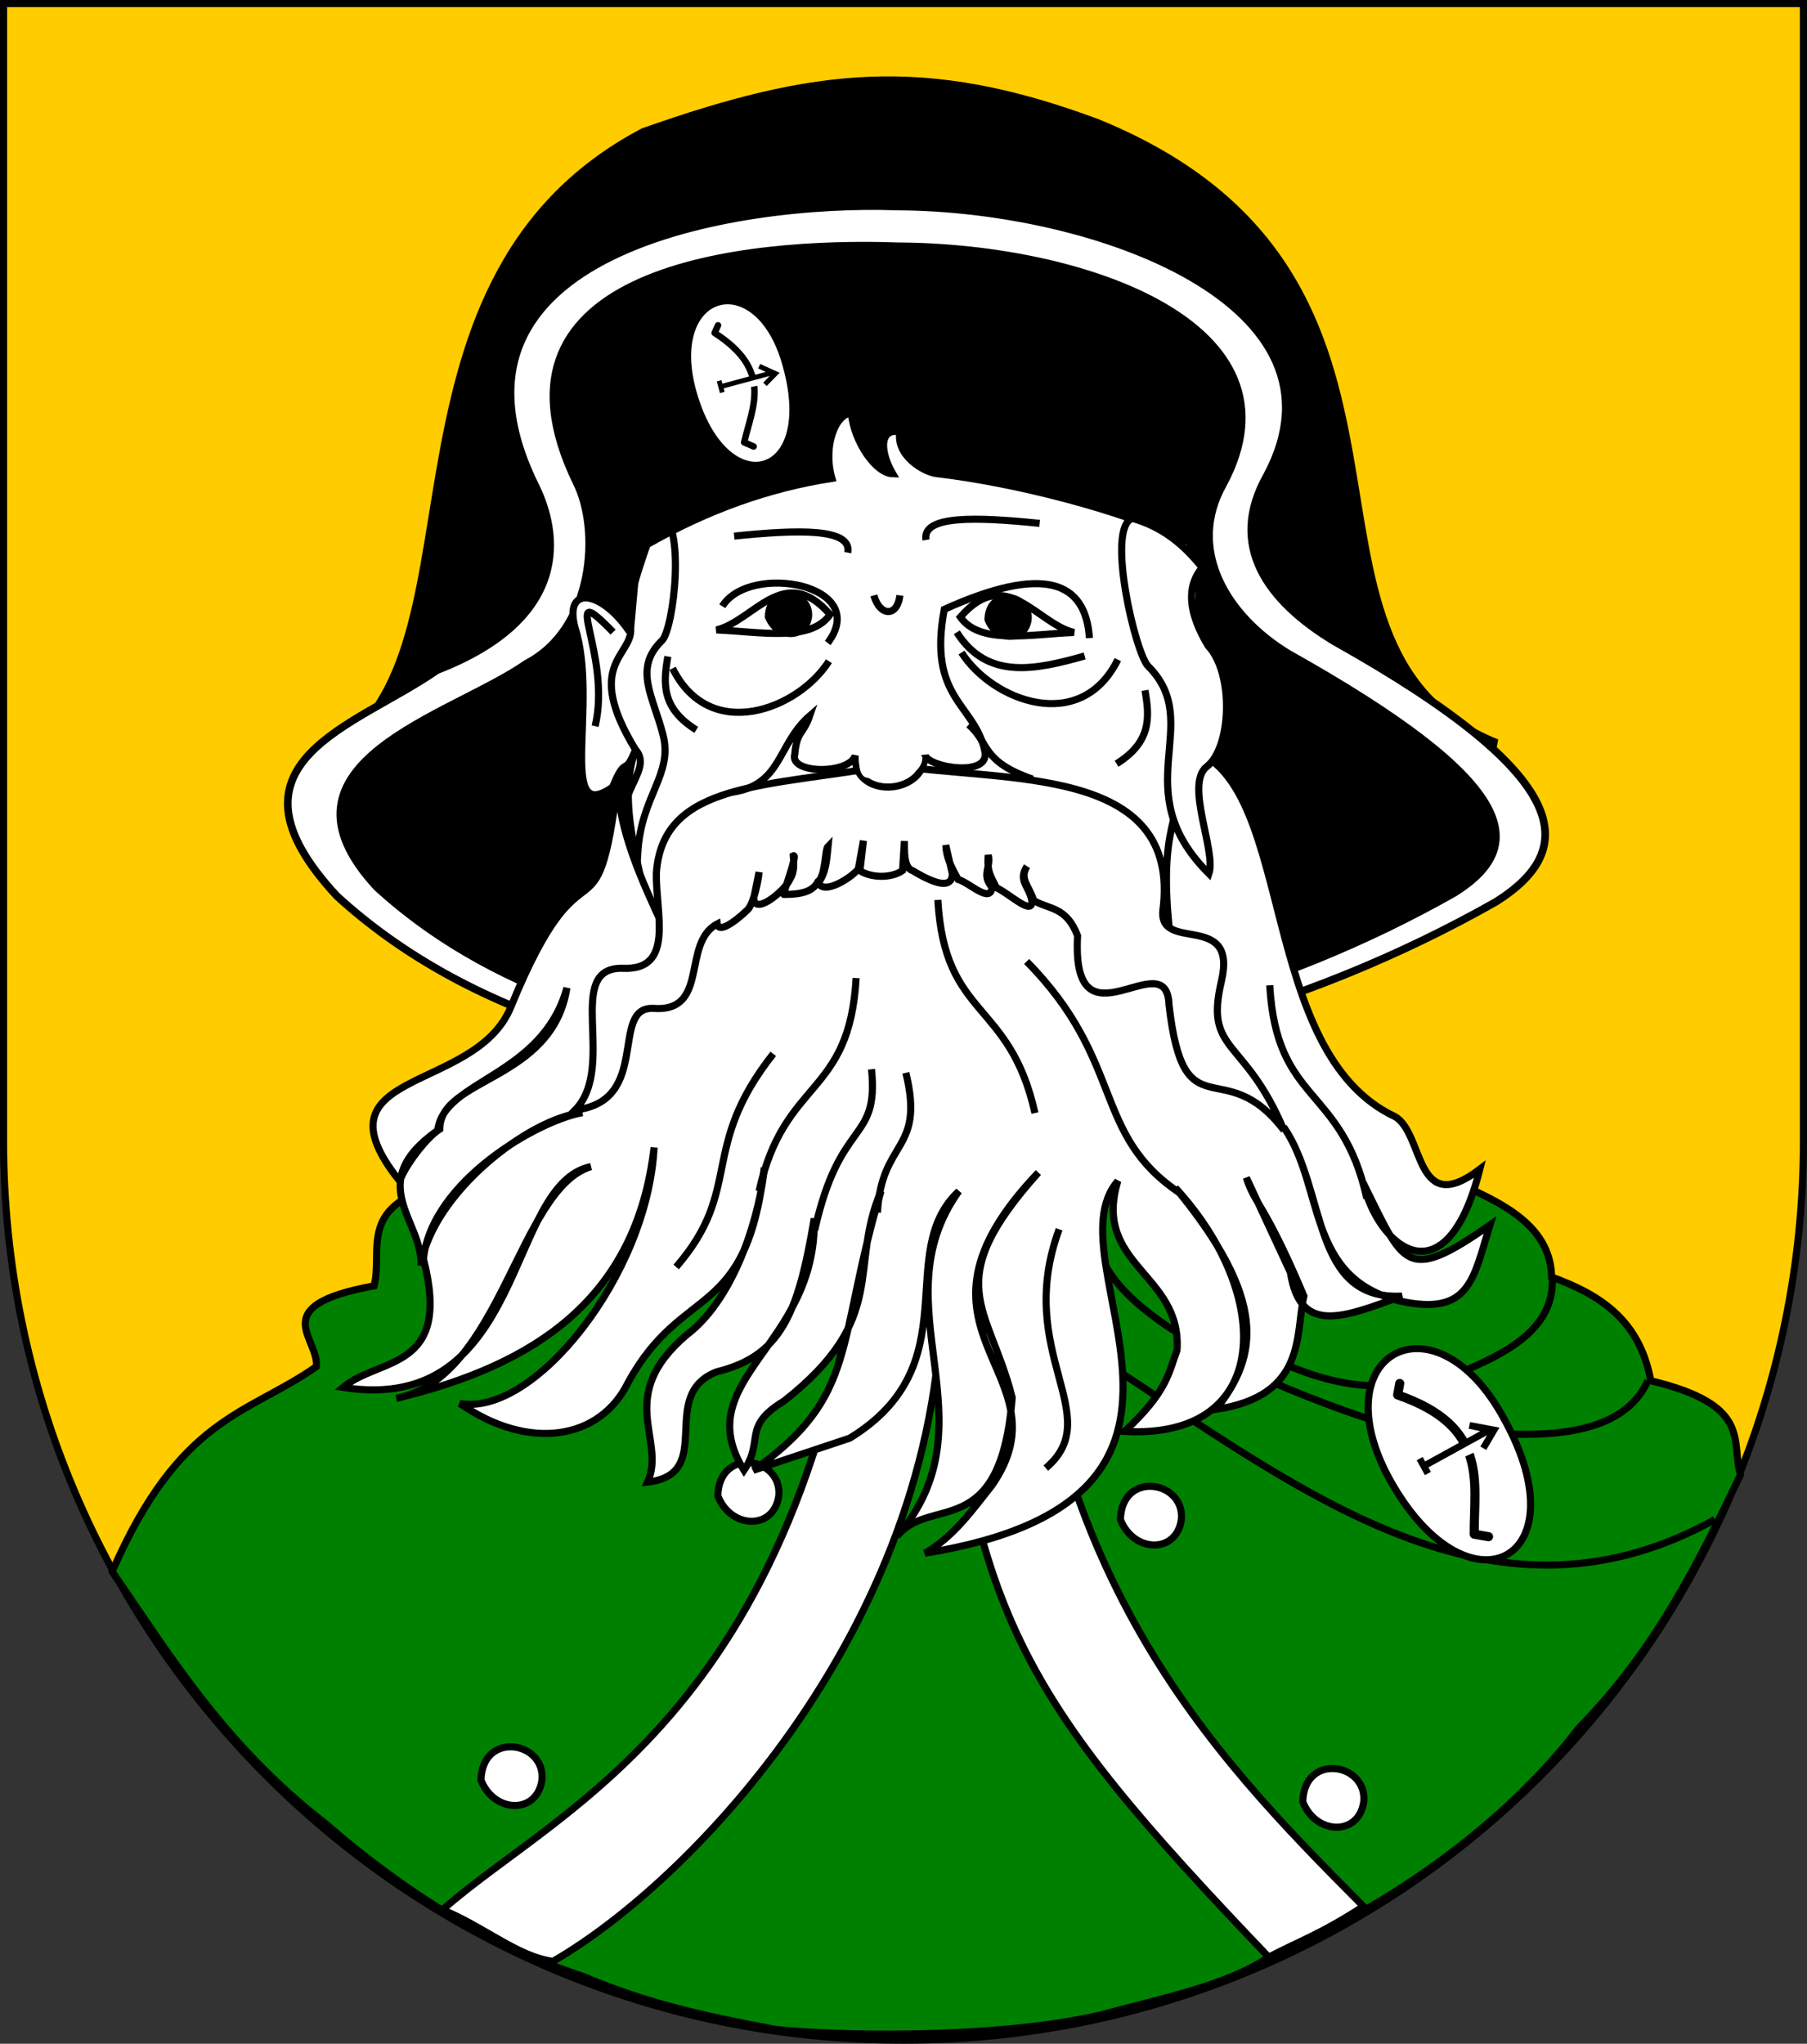
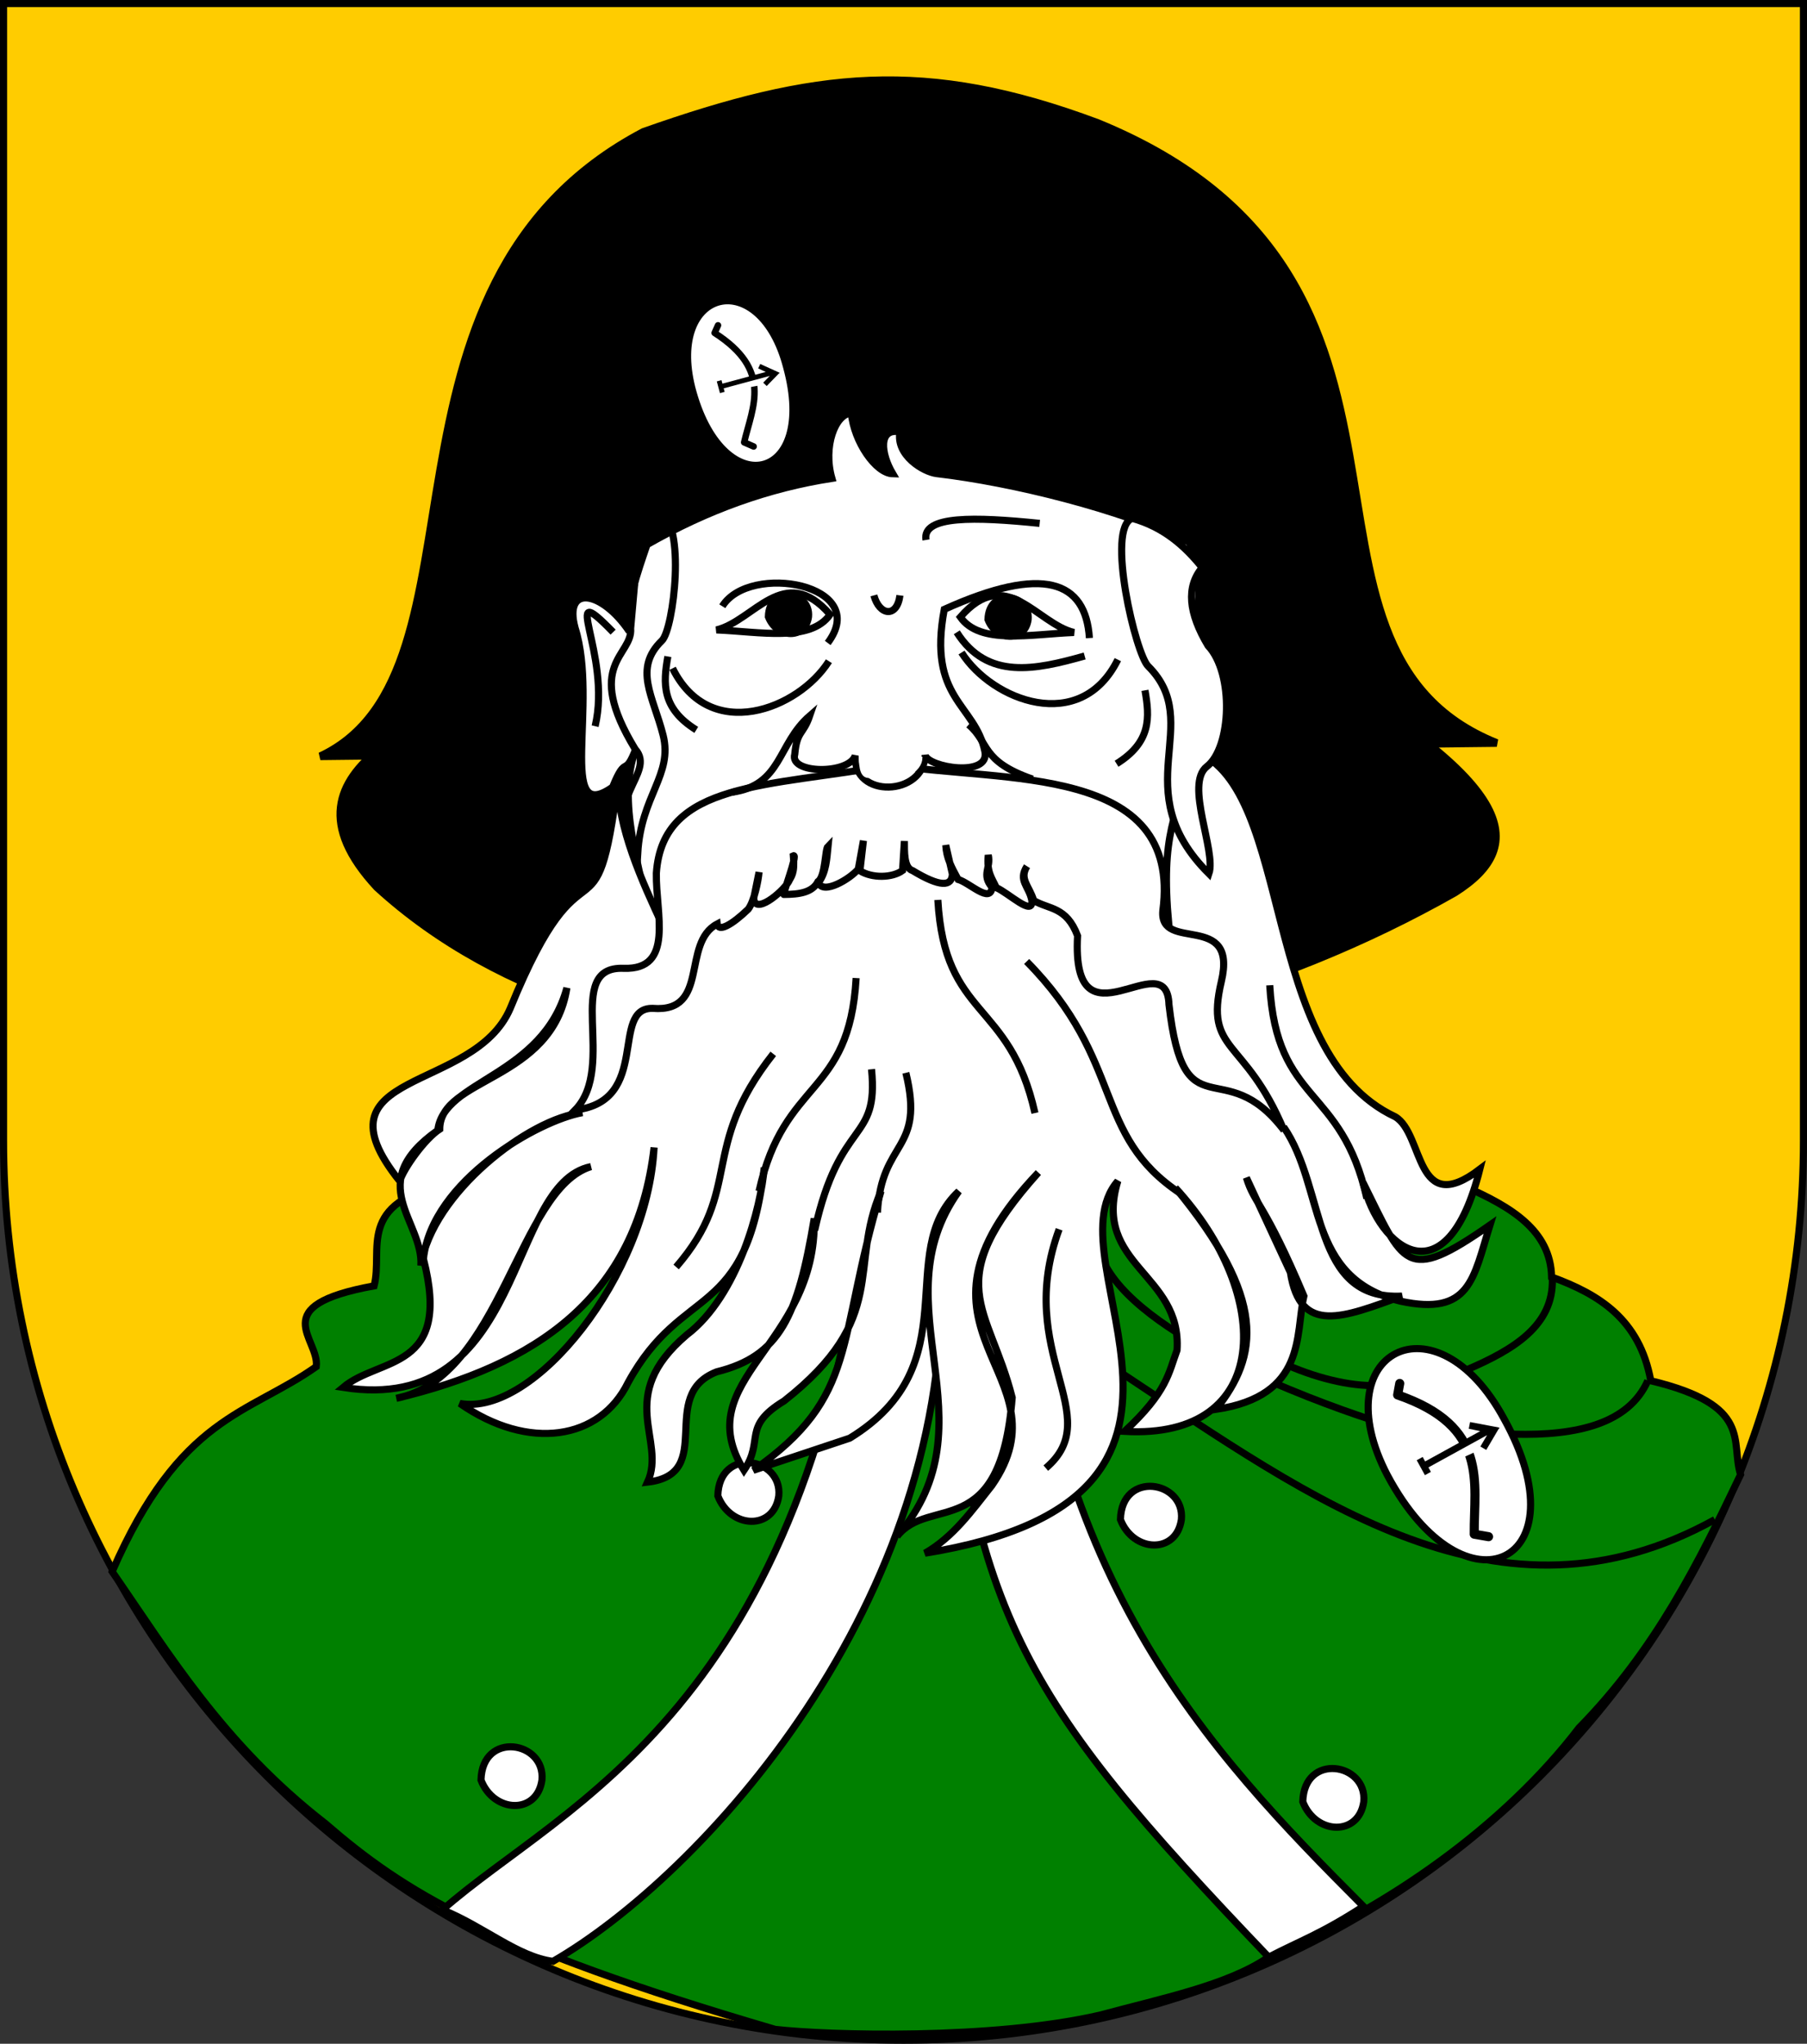
<svg xmlns="http://www.w3.org/2000/svg" xmlns:ns1="http://www.inkscape.org/namespaces/inkscape" xmlns:ns2="http://sodipodi.sourceforge.net/DTD/sodipodi-0.dtd" width="763" height="863" id="svg2" version="1.1" ns1:version="0.46" ns2:docname="Wappen Familie Wulfensteyr.svg" ns2:version="0.32" ns1:output_extension="org.inkscape.output.svg.inkscape">
  <rect width="100%" height="100%" fill="#333333" stroke="none" />
  <defs id="defs4">
    <ns1:perspective ns2:type="inkscape:persp3d" ns1:vp_x="0 : 526.18109 : 1" ns1:vp_y="0 : 1000 : 0" ns1:vp_z="744.09448 : 526.18109 : 1" ns1:persp3d-origin="372.04724 : 350.78739 : 1" id="perspective10" />
    <ns1:perspective id="perspective2828" ns1:persp3d-origin="0.5 : 0.33333333 : 1" ns1:vp_z="1 : 0.5 : 1" ns1:vp_y="0 : 1000 : 0" ns1:vp_x="0 : 0.5 : 1" ns2:type="inkscape:persp3d" />
    <ns1:perspective id="perspective2828-7" ns1:persp3d-origin="0.5 : 0.33333333 : 1" ns1:vp_z="1 : 0.5 : 1" ns1:vp_y="0 : 1000 : 0" ns1:vp_x="0 : 0.5 : 1" ns2:type="inkscape:persp3d" />
    <ns1:perspective id="perspective3640" ns1:persp3d-origin="0.5 : 0.33333333 : 1" ns1:vp_z="1 : 0.5 : 1" ns1:vp_y="0 : 1000 : 0" ns1:vp_x="0 : 0.5 : 1" ns2:type="inkscape:persp3d" />
    <ns1:perspective id="perspective3670" ns1:persp3d-origin="0.5 : 0.33333333 : 1" ns1:vp_z="1 : 0.5 : 1" ns1:vp_y="0 : 1000 : 0" ns1:vp_x="0 : 0.5 : 1" ns2:type="inkscape:persp3d" />
    <ns1:perspective id="perspective3693" ns1:persp3d-origin="0.5 : 0.33333333 : 1" ns1:vp_z="1 : 0.5 : 1" ns1:vp_y="0 : 1000 : 0" ns1:vp_x="0 : 0.5 : 1" ns2:type="inkscape:persp3d" />
    <ns1:perspective id="perspective3720" ns1:persp3d-origin="0.5 : 0.33333333 : 1" ns1:vp_z="1 : 0.5 : 1" ns1:vp_y="0 : 1000 : 0" ns1:vp_x="0 : 0.5 : 1" ns2:type="inkscape:persp3d" />
    <ns1:perspective id="perspective3747" ns1:persp3d-origin="0.5 : 0.33333333 : 1" ns1:vp_z="1 : 0.5 : 1" ns1:vp_y="0 : 1000 : 0" ns1:vp_x="0 : 0.5 : 1" ns2:type="inkscape:persp3d" />
    <ns1:perspective id="perspective3763" ns1:persp3d-origin="0.5 : 0.33333333 : 1" ns1:vp_z="1 : 0.5 : 1" ns1:vp_y="0 : 1000 : 0" ns1:vp_x="0 : 0.5 : 1" ns2:type="inkscape:persp3d" />
    <ns1:perspective id="perspective3792" ns1:persp3d-origin="0.5 : 0.33333333 : 1" ns1:vp_z="1 : 0.5 : 1" ns1:vp_y="0 : 1000 : 0" ns1:vp_x="0 : 0.5 : 1" ns2:type="inkscape:persp3d" />
    <ns1:perspective id="perspective3814" ns1:persp3d-origin="0.5 : 0.33333333 : 1" ns1:vp_z="1 : 0.5 : 1" ns1:vp_y="0 : 1000 : 0" ns1:vp_x="0 : 0.5 : 1" ns2:type="inkscape:persp3d" />
    <ns1:perspective id="perspective3841" ns1:persp3d-origin="0.5 : 0.33333333 : 1" ns1:vp_z="1 : 0.5 : 1" ns1:vp_y="0 : 1000 : 0" ns1:vp_x="0 : 0.5 : 1" ns2:type="inkscape:persp3d" />
    <ns1:perspective id="perspective3841-5" ns1:persp3d-origin="0.5 : 0.33333333 : 1" ns1:vp_z="1 : 0.5 : 1" ns1:vp_y="0 : 1000 : 0" ns1:vp_x="0 : 0.5 : 1" ns2:type="inkscape:persp3d" />
    <ns1:perspective id="perspective3872" ns1:persp3d-origin="0.5 : 0.33333333 : 1" ns1:vp_z="1 : 0.5 : 1" ns1:vp_y="0 : 1000 : 0" ns1:vp_x="0 : 0.5 : 1" ns2:type="inkscape:persp3d" />
    <ns1:perspective id="perspective3898" ns1:persp3d-origin="0.5 : 0.33333333 : 1" ns1:vp_z="1 : 0.5 : 1" ns1:vp_y="0 : 1000 : 0" ns1:vp_x="0 : 0.5 : 1" ns2:type="inkscape:persp3d" />
    <ns1:perspective id="perspective3920" ns1:persp3d-origin="0.5 : 0.33333333 : 1" ns1:vp_z="1 : 0.5 : 1" ns1:vp_y="0 : 1000 : 0" ns1:vp_x="0 : 0.5 : 1" ns2:type="inkscape:persp3d" />
    <ns1:perspective id="perspective2860" ns1:persp3d-origin="0.5 : 0.33333333 : 1" ns1:vp_z="1 : 0.5 : 1" ns1:vp_y="0 : 1000 : 0" ns1:vp_x="0 : 0.5 : 1" ns2:type="inkscape:persp3d" />
    <ns1:perspective id="perspective3672" ns1:persp3d-origin="0.5 : 0.33333333 : 1" ns1:vp_z="1 : 0.5 : 1" ns1:vp_y="0 : 1000 : 0" ns1:vp_x="0 : 0.5 : 1" ns2:type="inkscape:persp3d" />
    <ns1:perspective id="perspective3695" ns1:persp3d-origin="0.5 : 0.33333333 : 1" ns1:vp_z="1 : 0.5 : 1" ns1:vp_y="0 : 1000 : 0" ns1:vp_x="0 : 0.5 : 1" ns2:type="inkscape:persp3d" />
    <ns1:perspective id="perspective3261" ns1:persp3d-origin="0.5 : 0.33333333 : 1" ns1:vp_z="1 : 0.5 : 1" ns1:vp_y="0 : 1000 : 0" ns1:vp_x="0 : 0.5 : 1" ns2:type="inkscape:persp3d" />
    <ns1:perspective id="perspective2828-1" ns1:persp3d-origin="0.5 : 0.33333333 : 1" ns1:vp_z="1 : 0.5 : 1" ns1:vp_y="0 : 1000 : 0" ns1:vp_x="0 : 0.5 : 1" ns2:type="inkscape:persp3d" />
    <ns1:perspective id="perspective3652" ns1:persp3d-origin="0.5 : 0.33333333 : 1" ns1:vp_z="1 : 0.5 : 1" ns1:vp_y="0 : 1000 : 0" ns1:vp_x="0 : 0.5 : 1" ns2:type="inkscape:persp3d" />
    <ns1:perspective id="perspective3652-2" ns1:persp3d-origin="0.5 : 0.33333333 : 1" ns1:vp_z="1 : 0.5 : 1" ns1:vp_y="0 : 1000 : 0" ns1:vp_x="0 : 0.5 : 1" ns2:type="inkscape:persp3d" />
    <ns1:perspective id="perspective3652-5" ns1:persp3d-origin="0.5 : 0.33333333 : 1" ns1:vp_z="1 : 0.5 : 1" ns1:vp_y="0 : 1000 : 0" ns1:vp_x="0 : 0.5 : 1" ns2:type="inkscape:persp3d" />
    <ns1:perspective id="perspective3727" ns1:persp3d-origin="0.5 : 0.33333333 : 1" ns1:vp_z="1 : 0.5 : 1" ns1:vp_y="0 : 1000 : 0" ns1:vp_x="0 : 0.5 : 1" ns2:type="inkscape:persp3d" />
    <ns1:perspective id="perspective3843" ns1:persp3d-origin="0.5 : 0.33333333 : 1" ns1:vp_z="1 : 0.5 : 1" ns1:vp_y="0 : 1000 : 0" ns1:vp_x="0 : 0.5 : 1" ns2:type="inkscape:persp3d" />
    <ns1:perspective id="perspective3970" ns1:persp3d-origin="0.5 : 0.33333333 : 1" ns1:vp_z="1 : 0.5 : 1" ns1:vp_y="0 : 1000 : 0" ns1:vp_x="0 : 0.5 : 1" ns2:type="inkscape:persp3d" />
    <ns1:perspective id="perspective4007" ns1:persp3d-origin="0.5 : 0.33333333 : 1" ns1:vp_z="1 : 0.5 : 1" ns1:vp_y="0 : 1000 : 0" ns1:vp_x="0 : 0.5 : 1" ns2:type="inkscape:persp3d" />
    <ns1:perspective id="perspective4062" ns1:persp3d-origin="0.5 : 0.33333333 : 1" ns1:vp_z="1 : 0.5 : 1" ns1:vp_y="0 : 1000 : 0" ns1:vp_x="0 : 0.5 : 1" ns2:type="inkscape:persp3d" />
    <ns1:perspective id="perspective4153" ns1:persp3d-origin="0.5 : 0.33333333 : 1" ns1:vp_z="1 : 0.5 : 1" ns1:vp_y="0 : 1000 : 0" ns1:vp_x="0 : 0.5 : 1" ns2:type="inkscape:persp3d" />
    <ns1:perspective id="perspective4316" ns1:persp3d-origin="0.5 : 0.33333333 : 1" ns1:vp_z="1 : 0.5 : 1" ns1:vp_y="0 : 1000 : 0" ns1:vp_x="0 : 0.5 : 1" ns2:type="inkscape:persp3d" />
    <ns1:perspective id="perspective4316-9" ns1:persp3d-origin="0.5 : 0.33333333 : 1" ns1:vp_z="1 : 0.5 : 1" ns1:vp_y="0 : 1000 : 0" ns1:vp_x="0 : 0.5 : 1" ns2:type="inkscape:persp3d" />
    <ns1:perspective id="perspective2898" ns1:persp3d-origin="0.5 : 0.33333333 : 1" ns1:vp_z="1 : 0.5 : 1" ns1:vp_y="0 : 1000 : 0" ns1:vp_x="0 : 0.5 : 1" ns2:type="inkscape:persp3d" />
    <ns1:perspective id="perspective3337" ns1:persp3d-origin="0.5 : 0.33333333 : 1" ns1:vp_z="1 : 0.5 : 1" ns1:vp_y="0 : 1000 : 0" ns1:vp_x="0 : 0.5 : 1" ns2:type="inkscape:persp3d" />
    <ns1:perspective id="perspective3373" ns1:persp3d-origin="0.5 : 0.33333333 : 1" ns1:vp_z="1 : 0.5 : 1" ns1:vp_y="0 : 1000 : 0" ns1:vp_x="0 : 0.5 : 1" ns2:type="inkscape:persp3d" />
    <ns1:perspective id="perspective3837" ns1:persp3d-origin="0.5 : 0.33333333 : 1" ns1:vp_z="1 : 0.5 : 1" ns1:vp_y="0 : 1000 : 0" ns1:vp_x="0 : 0.5 : 1" ns2:type="inkscape:persp3d" />
    <ns1:perspective id="perspective4481" ns1:persp3d-origin="0.5 : 0.33333333 : 1" ns1:vp_z="1 : 0.5 : 1" ns1:vp_y="0 : 1000 : 0" ns1:vp_x="0 : 0.5 : 1" ns2:type="inkscape:persp3d" />
    <ns1:perspective id="perspective4620" ns1:persp3d-origin="0.5 : 0.33333333 : 1" ns1:vp_z="1 : 0.5 : 1" ns1:vp_y="0 : 1000 : 0" ns1:vp_x="0 : 0.5 : 1" ns2:type="inkscape:persp3d" />
    <ns1:perspective id="perspective4805" ns1:persp3d-origin="0.5 : 0.33333333 : 1" ns1:vp_z="1 : 0.5 : 1" ns1:vp_y="0 : 1000 : 0" ns1:vp_x="0 : 0.5 : 1" ns2:type="inkscape:persp3d" />
    <ns1:perspective id="perspective3001" ns1:persp3d-origin="0.5 : 0.33333333 : 1" ns1:vp_z="1 : 0.5 : 1" ns1:vp_y="0 : 1000 : 0" ns1:vp_x="0 : 0.5 : 1" ns2:type="inkscape:persp3d" />
    <ns1:perspective id="perspective3028" ns1:persp3d-origin="0.5 : 0.33333333 : 1" ns1:vp_z="1 : 0.5 : 1" ns1:vp_y="0 : 1000 : 0" ns1:vp_x="0 : 0.5 : 1" ns2:type="inkscape:persp3d" />
  </defs>
  <ns2:namedview id="base" pagecolor="#ffffff" bordercolor="#666666" borderopacity="1.0" ns1:pageopacity="0.0" ns1:pageshadow="2" ns1:zoom="0.5" ns1:cx="462.66137" ns1:cy="335.02248" ns1:document-units="px" ns1:current-layer="layer1" showgrid="false" ns1:window-width="1280" ns1:window-height="744" ns1:window-x="-4" ns1:window-y="-4" ns1:window-maximized="1" showguides="true" ns1:guide-bbox="true">
    <ns1:grid type="xygrid" id="grid2816" empspacing="5" visible="true" enabled="true" snapvisiblegridlinesonly="true" />
  </ns2:namedview>
  <g ns1:label="Ebene 1" ns1:groupmode="layer" id="layer1" transform="translate(-1.644,-192.036)">
    <path style="fill:#ffcc00;fill-opacity:1;stroke:#000000;stroke-width:3;stroke-miterlimit:4;stroke-opacity:1;stroke-dasharray:none" d="m 763.144,193.536 0,480 c 0,209.868 -170.132,380 -380,380 -209.868,0 -380,-170.132 -380,-380 l 0,-480 760,0 z" id="path2850" />
    <g id="g2944" transform="matrix(-1.328,-0.094,-0.094,1.328,-105.807,-54.238)" style="stroke:#000000;stroke-width:2.254;stroke-miterlimit:4;stroke-opacity:1;stroke-dasharray:none">
      <g id="g4605-8" transform="matrix(0.174,0.734,-0.663,0.157,-326.479,742.981)" style="stroke:#000000;stroke-width:3.143;stroke-miterlimit:4;stroke-opacity:1;stroke-dasharray:none" />
      <g id="g4265-9" transform="matrix(0.555,0.512,-0.462,0.501,-137.577,572.441)" style="stroke:#000000;stroke-width:3.143;stroke-miterlimit:4;stroke-opacity:1;stroke-dasharray:none" />
      <g transform="matrix(0.555,0.512,-0.462,0.501,-244.123,573.308)" id="g3307" style="stroke:#000000;stroke-width:3.143;stroke-miterlimit:4;stroke-opacity:1;stroke-dasharray:none">
        <g id="g3294" transform="matrix(-0.184,0.983,-0.983,-0.184,10.004,25.433)" style="stroke:#000000;stroke-width:3.143;stroke-miterlimit:4;stroke-opacity:1;stroke-dasharray:none">
          <g transform="matrix(0.905,0,0,0.905,-387.1,-232.912)" style="stroke:#000000;stroke-width:3.474;stroke-miterlimit:4;stroke-opacity:1;stroke-dasharray:none" id="g3682" />
        </g>
      </g>
      <g transform="matrix(0.555,0.512,-0.462,0.501,-120.275,598.623)" id="g4265" style="stroke:#000000;stroke-width:3.143;stroke-miterlimit:4;stroke-opacity:1;stroke-dasharray:none" />
      <g transform="matrix(0.226,0.72,-0.65,0.204,-299.527,756.769)" id="g4605" style="stroke:#000000;stroke-width:3.143;stroke-miterlimit:4;stroke-opacity:1;stroke-dasharray:none" />
      <g transform="matrix(0.751,0.06,-0.035,0.682,-288.206,260.997)" id="g2958" style="stroke:#000000;stroke-width:3.143;stroke-miterlimit:4;stroke-opacity:1;stroke-dasharray:none" />
    </g>
    <path style="fill:#000000;fill-opacity:1;fill-rule:evenodd;stroke:#000000;stroke-width:3.249;stroke-linecap:butt;stroke-linejoin:miter;stroke-miterlimit:4;stroke-dasharray:none;stroke-opacity:1" d="M 465.121,243.964 C 625.915,309.622 531.646,464.901 633.644,505.784 L 136.893,511.384 C 212.764,475.822 150.512,312.315 273.352,247.727 C 345.628,222.201 392.234,216.743 465.121,243.964 z" id="path3202" ns2:nodetypes="ccccc" />
-     <path style="fill:#ffffff;fill-opacity:1;fill-rule:evenodd;stroke:#000000;stroke-width:3.225;stroke-linecap:butt;stroke-linejoin:miter;stroke-miterlimit:4;stroke-dasharray:none;stroke-opacity:1" d="M 227.141,396.032 C 238.193,417.659 242.532,453.166 186.155,475.036 C 151.664,499.17 91.143,513.542 143.875,570.384 C 253.814,671.101 470.174,665.465 633.324,572.82 C 667.509,551.245 668.75,521.011 564.95,462.827 C 536.751,445.741 519.915,422.39 536.593,392.888 C 575.274,320.785 465.203,279.621 380.514,279.245 C 310.828,276.751 180.25,298.867 227.141,396.032 z" id="path3218" ns2:nodetypes="cccccccc" />
    <path style="fill:#000000;fill-opacity:1;fill-rule:evenodd;stroke:#000000;stroke-width:3;stroke-linecap:butt;stroke-linejoin:miter;stroke-miterlimit:4;stroke-dasharray:none;stroke-opacity:1" d="M 244.867,395.589 C 255.148,415.706 252.301,457.294 224.044,472.057 C 191.96,494.506 111.662,513.876 160.714,566.752 C 262.982,660.441 464.245,655.198 616.01,569.017 C 647.81,548.948 642.313,522.126 545.756,468.002 C 519.525,452.108 502.7,423.968 518.215,396.525 C 554.197,329.452 459.62,296.277 380.84,295.927 C 316.018,293.608 201.249,305.204 244.867,395.589 z" id="path2430" ns2:nodetypes="cccccccc" />
    <path style="fill:#ffffff;fill-opacity:1;fill-rule:evenodd;stroke:#000000;stroke-width:3;stroke-linecap:butt;stroke-linejoin:miter;stroke-miterlimit:4;stroke-dasharray:none;stroke-opacity:1" d="M 274.847,422.025 C 300.611,407.242 326.644,398.108 352.918,394.037 C 349.071,380.598 354.325,366.855 361.104,366.441 C 362.208,378.505 371.412,391.944 378.612,392.099 C 373.563,383.589 372.354,372.635 381.644,374.388 C 379.822,384.318 391.615,391.377 397.158,392.027 C 429.397,395.807 474.266,406.925 503.837,421.045 C 519.177,465.036 483.901,461.806 507.439,511.505 C 516.838,542.776 511.644,559.863 503.216,581.003 L 391.644,581.971 L 276.377,582.892 C 272.069,557.294 261.673,530.935 270.215,508.014 C 265.178,521.075 266.192,509.879 260.316,524.392 C 236.583,541.207 254.486,488.722 244.501,457.249 C 239.527,438.904 255.615,441.243 267.358,458.678 C 266.026,446.797 270.836,433.906 274.847,422.025 z" id="path3204" ns2:nodetypes="cccccccccccccccc" />
-     <path style="fill:#008000;fill-rule:evenodd;stroke:#000000;stroke-width:3;stroke-linecap:butt;stroke-linejoin:miter;stroke-opacity:1;stroke-miterlimit:4;stroke-dasharray:none;fill-opacity:1" d="M 327.289,856.919 C 295.301,850.878 273.415,845.97 246.477,834.655 C 205.98,821.369 170.271,798.505 137.381,770.005 C 94.071,736.41 71.157,697.983 47.363,663.641 C 76.09,597.661 104.817,597.368 133.543,577.072 C 135.021,565.194 111.57,551.398 157.972,542.975 C 161.939,527.226 150.038,508.302 189.072,499.566 L 618.704,501.096 C 637.921,509.572 654.744,519.485 655.167,539.237 C 675.001,546.467 692.286,556.952 697.039,583.037 C 740.448,593.455 730.62,608.713 734.943,622.685 C 717.273,659.615 699.256,696.457 666.68,729.66 C 635.457,770.507 586.128,805.767 535.381,826.614 C 518.242,838.317 490.34,843.89 464.67,850.858 C 418.877,861.432 350,859.51 327.289,856.919 z" id="path3212" transform="translate(1.644,192.036)" ns2:nodetypes="ccccccccccccccc" />
+     <path style="fill:#008000;fill-rule:evenodd;stroke:#000000;stroke-width:3;stroke-linecap:butt;stroke-linejoin:miter;stroke-opacity:1;stroke-miterlimit:4;stroke-dasharray:none;fill-opacity:1" d="M 327.289,856.919 C 205.98,821.369 170.271,798.505 137.381,770.005 C 94.071,736.41 71.157,697.983 47.363,663.641 C 76.09,597.661 104.817,597.368 133.543,577.072 C 135.021,565.194 111.57,551.398 157.972,542.975 C 161.939,527.226 150.038,508.302 189.072,499.566 L 618.704,501.096 C 637.921,509.572 654.744,519.485 655.167,539.237 C 675.001,546.467 692.286,556.952 697.039,583.037 C 740.448,593.455 730.62,608.713 734.943,622.685 C 717.273,659.615 699.256,696.457 666.68,729.66 C 635.457,770.507 586.128,805.767 535.381,826.614 C 518.242,838.317 490.34,843.89 464.67,850.858 C 418.877,861.432 350,859.51 327.289,856.919 z" id="path3212" transform="translate(1.644,192.036)" ns2:nodetypes="ccccccccccccccc" />
    <path style="fill:#ffffff;fill-rule:evenodd;stroke:#000000;stroke-width:3;stroke-linecap:butt;stroke-linejoin:miter;stroke-opacity:1;stroke-miterlimit:4;stroke-dasharray:none;fill-opacity:1" d="M 366.531,501.584 L 430.909,500.92 C 438.356,664.662 510.067,739.141 575.714,805 C 557.938,816.586 548.714,819.619 535.714,826.429 C 429.577,715.316 409.107,680.99 397.377,533.604 C 402.772,677.292 295.363,792.581 233.48,828.204 C 218.592,826.258 204.303,813.51 186.857,806.449 C 237.447,761.642 342.515,722.439 366.531,501.584 z" id="path3216" transform="translate(1.644,192.036)" ns2:nodetypes="cccccccc" />
    <path style="fill:#ffffff;fill-opacity:1;fill-rule:evenodd;stroke:#000000;stroke-width:3;stroke-linecap:butt;stroke-linejoin:miter;stroke-miterlimit:4;stroke-dasharray:none;stroke-opacity:1" d="M 330.481,823.679 C 328.406,838.347 310.121,837.683 304.743,823.679 C 305.257,802.822 332.008,807.227 330.481,823.679 z" id="path3309" ns2:nodetypes="ccc" />
    <path style="fill:none;fill-rule:evenodd;stroke:#000000;stroke-width:3;stroke-linecap:butt;stroke-linejoin:miter;stroke-opacity:1;stroke-miterlimit:4;stroke-dasharray:none" d="M 724.077,641.676 C 633.306,691.874 555.149,633.892 473.054,579.45" id="path3323" transform="translate(1.644,192.036)" ns2:nodetypes="cc" />
    <path style="fill:none;fill-rule:evenodd;stroke:#000000;stroke-width:3;stroke-linecap:butt;stroke-linejoin:miter;stroke-miterlimit:4;stroke-dasharray:none;stroke-opacity:1" d="M 578.872,790.958 C 556.68,783.615 481.289,756.307 467.149,723.783" id="path3325" ns2:nodetypes="cc" />
    <path style="fill:none;fill-rule:evenodd;stroke:#000000;stroke-width:3;stroke-linecap:butt;stroke-linejoin:miter;stroke-miterlimit:4;stroke-dasharray:none;stroke-opacity:1" d="M 580.764,777.112 C 557.158,776.841 519.95,760.846 506.518,737.514" id="path3327" ns2:nodetypes="cc" />
    <path style="fill:#ffffff;fill-opacity:1;fill-rule:evenodd;stroke:#000000;stroke-width:3;stroke-linecap:butt;stroke-linejoin:miter;stroke-miterlimit:4;stroke-dasharray:none;stroke-opacity:1" d="M 506.215,509.179 C 548.582,525.608 532.867,636.465 590.786,663.608 C 603.078,670.934 598.947,706.706 626.501,685.75 C 612.476,741.604 583.864,719.59 577.215,691.465 C 594.5,726.037 594.79,734.453 630.786,709.322 C 623.736,731.96 622.43,747.859 592.929,741.465 C 552.662,731.534 561.215,693.402 543.644,667.893 C 562.02,694.658 555.108,741.32 593.644,739.322 C 568.901,748.324 550.662,755.944 546.501,729.322 L 527.929,689.322 C 531.38,700.652 535.562,699.861 552.215,739.322 C 548.537,755.477 553.492,781.414 515.072,787.179 C 533.157,764.418 536.727,740.646 497.929,693.608 C 539.623,738.83 539.03,800.014 476.501,796.465 C 494.569,779.693 495.096,771.691 498.644,762.179 C 500.787,729.798 462.826,726.465 473.644,690.75 C 443.8,724.906 536.224,824.715 392.215,847.893 C 404.248,840.994 412.063,829.877 420.44,819.322 C 453.778,771.437 375.518,754.798 440.072,687.179 C 397.972,734.204 419.151,743.224 429.043,782.186 C 424.152,843.972 394.177,823.195 380.44,840.75 C 422.288,792.297 371.975,743.291 406.501,695.036 C 378.648,721.025 411.413,768.125 360.44,799.322 L 319.725,812.893 C 364.59,781.465 354.375,759.322 373.644,695.036 C 359.719,727.338 377.538,748.369 332.725,783.608 C 314.725,794.543 324.532,800.036 315.786,812.893 C 291.942,774.513 346.741,760.458 345.44,706.566 C 338.507,747.989 330.919,764.695 304.256,771.312 C 278.856,781.162 304.497,814.487 275.072,817.893 C 283.244,800.036 260.871,781.807 291.626,755.682 C 313.335,739.276 323.066,701.442 324.358,685.036 C 316.693,750.456 289.97,733.484 266.84,775.861 C 255.003,800.036 224.984,804.974 195.822,784.66 C 227.011,790.47 275.077,730.539 277.828,676.572 C 270.336,740.48 227.53,768.549 168.996,782.496 C 213.291,773.848 220.374,694.106 251.169,684.66 C 215.103,691.815 224.093,790.078 146.501,777.893 C 161.912,764.921 192.673,771.135 180.44,723.608 C 184.029,690.555 229.1,665.134 247.583,661.868 C 225.051,664.145 184.048,695.913 179.358,726.465 C 180.497,707.555 154.839,691.623 186.501,669.322 C 188.818,648.051 230.693,646.782 241.011,609.179 C 234.914,648.569 187.46,647.061 187.32,668.82 C 181.017,672.866 172,685.516 170.44,690.795 C 132.319,643.231 201.731,654.021 217.129,617.756 C 249.153,539.195 253.179,596.408 262.615,521.522 C 262.289,541.379 272.58,563.893 281.858,583.75 C 303.606,545.574 428.699,521.061 495.144,582.322 C 491.644,543.881 498.163,536.669 506.215,509.179 z" id="path3210" ns2:nodetypes="cccccccccccccccccccccccccccccccccccccccccccccccccc" />
    <path style="fill:#ffffff;fill-opacity:1;fill-rule:evenodd;stroke:#000000;stroke-width:3;stroke-linecap:butt;stroke-linejoin:miter;stroke-miterlimit:4;stroke-dasharray:none;stroke-opacity:1" d="M 378.072,515.036 C 425.237,522.671 500.782,514.393 492.641,576.595 C 491.049,594.416 524.396,576.671 517.358,606.465 C 510.191,636.912 527.26,629.794 543.786,669.322 C 518.17,635.75 501.574,671.529 495.242,616.26 C 494.375,589.329 453.91,637.425 456.644,587.179 C 451.958,574.762 444.519,576.113 438.117,572.279 C 436.205,565.986 431.936,563.229 435.288,557.813 C 431.356,563.956 436.173,566.171 437.327,572.315 C 437.925,579.294 427.64,569.171 422.325,566.858 C 420.336,562.465 418.24,560.374 418.931,553.124 C 420.165,558.487 415.903,561.35 420.531,566.712 C 419.847,573.795 411.126,564.804 406.194,563.388 C 403.266,557.975 401.282,554.347 400.989,548.933 L 403.782,561.111 C 403.564,566.457 398.639,566.705 387.001,559.679 C 383.17,558.526 383.572,551.176 383.521,547.196 L 382.742,559.612 C 378.36,562.803 369.848,562.936 364.75,559.725 L 366.216,547.019 L 364.056,559.001 C 360.734,563.081 349.191,570.034 347.257,564.743 C 350.555,560.254 350.737,554.727 351.286,549.322 C 349.931,550.645 350.263,562.018 347.065,564.263 C 344.628,569.009 338.935,569.686 332.737,569.731 C 331.576,570.718 338.762,552.42 336.644,553.407 C 337.335,561.208 335.689,561.994 334.59,564.422 C 331.644,569.215 320.189,578.469 319.918,571.266 L 322.146,560.329 C 321.818,564.16 320.061,572.622 317.59,575.938 C 310.62,582.656 304.969,585.709 304.501,582.179 C 289.174,590.262 301.552,619.766 277.276,617.831 C 258.976,617.388 276.835,657.12 244.501,660.75 C 262.504,642.205 239.095,599.822 265.012,600.926 C 286.528,601.638 278.498,577.728 278.786,560.75 C 281.44,521.7 325.81,524.552 378.072,515.036 z" id="path3208" ns2:nodetypes="cccccccccccccccccccccccccccccccccccc" />
    <path style="fill:none;fill-rule:evenodd;stroke:#000000;stroke-width:3;stroke-linecap:butt;stroke-linejoin:miter;stroke-miterlimit:4;stroke-dasharray:none;stroke-opacity:1" d="M 461.644,461.463 C 460.069,437.312 442.303,430.432 400.359,449.341 C 393.254,487.288 413.355,489.14 417.501,509.341 C 419.782,520.453 393.531,516.121 392.277,510.872 C 391.83,528.319 361.644,529.406 362.79,511.037 C 360.257,519.11 334.758,518.961 337.234,510.51 C 338.144,500.48 340.792,502.392 343.553,494.281 C 329.724,506.313 331.947,523.598 310.683,526.571" id="path3206" ns2:nodetypes="ccsccccc" />
    <path style="fill:none;fill-rule:evenodd;stroke:#000000;stroke-width:3;stroke-linecap:butt;stroke-linejoin:miter;stroke-miterlimit:4;stroke-dasharray:none;stroke-opacity:1" d="M 304.144,458.036 C 319.929,454.298 332.812,429.274 352.144,451.536 C 343.856,463.344 322.458,458.763 304.144,458.036 z" id="path3220" ns2:nodetypes="ccc" />
    <path style="fill:none;fill-rule:evenodd;stroke:#000000;stroke-width:3;stroke-linecap:butt;stroke-linejoin:miter;stroke-miterlimit:4;stroke-dasharray:none;stroke-opacity:1" d="M 455.144,459.107 C 439.358,455.368 426.475,430.345 407.144,452.607 C 415.431,464.414 436.829,459.834 455.144,459.107 z" id="path3222" ns2:nodetypes="ccc" />
    <path style="fill:none;fill-rule:evenodd;stroke:#000000;stroke-width:3;stroke-linecap:butt;stroke-linejoin:miter;stroke-miterlimit:4;stroke-dasharray:none;stroke-opacity:1" d="M 351.144,463.536 C 369.796,438.756 318.11,429.488 306.644,448.036" id="path3224" ns2:nodetypes="cc" />
    <path style="fill:none;fill-rule:evenodd;stroke:#000000;stroke-width:3;stroke-linecap:butt;stroke-linejoin:miter;stroke-miterlimit:4;stroke-dasharray:none;stroke-opacity:1" d="M 280.144,408.536 C 291.374,412.527 286.183,457.656 281.144,462.536 C 268.914,474.378 277.51,486.136 281.644,502.507 C 285.854,519.18 272.342,527.937 270.936,552.214 C 254.266,529.986 279.179,518.741 269.851,508.365 C 247.845,472.227 268.936,469.031 267.936,457.365 L 271.144,421.536 L 280.144,408.536 z" id="path3226" ns2:nodetypes="cssccccc" />
    <path style="fill:#ffffff;fill-opacity:1;fill-rule:evenodd;stroke:#000000;stroke-width:3;stroke-linecap:butt;stroke-linejoin:miter;stroke-miterlimit:4;stroke-dasharray:none;stroke-opacity:1" d="M 479.738,410.923 C 468.507,414.914 481.283,468.733 486.516,473.409 C 510.811,497.723 476.332,525.349 512.108,560.965 C 515.344,551.465 501.75,523.055 511.244,515.702 C 521.636,507.653 522.75,476.368 511.744,464.702 C 503.459,450.907 502.445,439.839 509.244,431.702 C 501.777,422.408 492.832,414.591 479.738,410.923 z" id="path3228" ns2:nodetypes="cccsccc" />
    <path style="fill:#000000;fill-opacity:1;fill-rule:evenodd;stroke:#000000;stroke-width:2.8;stroke-linecap:butt;stroke-linejoin:miter;stroke-miterlimit:4;stroke-dasharray:none;stroke-opacity:1" d="M 343.142,452.487 C 341.759,462.265 329.569,461.822 325.984,452.487 C 326.327,438.581 344.161,441.518 343.142,452.487 z" id="path3230" ns2:nodetypes="ccc" />
    <path style="fill:#000000;fill-opacity:1;fill-rule:evenodd;stroke:#000000;stroke-width:2.8;stroke-linecap:butt;stroke-linejoin:miter;stroke-miterlimit:4;stroke-dasharray:none;stroke-opacity:1" d="M 435.872,453.661 C 434.489,463.439 422.299,462.996 418.714,453.661 C 419.057,439.755 436.891,442.692 435.872,453.661 z" id="path3232" ns2:nodetypes="ccc" />
    <path style="fill:#ffffff;fill-rule:evenodd;stroke:#ffffff;stroke-width:1px;stroke-linecap:butt;stroke-linejoin:miter;stroke-opacity:1;fill-opacity:1" d="M 363,317.5 C 363.204,322.348 363.078,327.657 366.5,328 L 382.5,328 C 387.231,325.333 388.926,322.667 389,320 L 363,317.5 z" id="path3234" transform="translate(1.644,192.036)" ns2:nodetypes="ccccc" />
    <path style="fill:none;fill-rule:evenodd;stroke:#000000;stroke-width:3;stroke-linecap:butt;stroke-linejoin:miter;stroke-opacity:1;stroke-miterlimit:4;stroke-dasharray:none" d="M 404,267 C 416.903,287.324 437.252,282.828 458,277 L 458,277" id="path3236" transform="translate(1.644,192.036)" ns2:nodetypes="ccc" />
    <path style="fill:none;fill-rule:evenodd;stroke:#000000;stroke-width:3;stroke-linecap:butt;stroke-linejoin:miter;stroke-miterlimit:4;stroke-dasharray:none;stroke-opacity:1" d="M 407.644,467.577 C 420.546,487.9 457.895,502.404 473.644,470.577" id="path3238" ns2:nodetypes="cc" />
    <path style="fill:none;fill-rule:evenodd;stroke:#000000;stroke-width:3;stroke-linecap:butt;stroke-linejoin:miter;stroke-miterlimit:4;stroke-dasharray:none;stroke-opacity:1" d="M 283.644,469.243 C 281.644,480.567 280.895,491.071 295.644,500.243" id="path3240" ns2:nodetypes="cc" />
    <path style="fill:none;fill-rule:evenodd;stroke:#000000;stroke-width:3;stroke-linecap:butt;stroke-linejoin:miter;stroke-opacity:1;stroke-miterlimit:4;stroke-dasharray:none" d="M 409,306 C 417.977,313.667 413.943,321.333 436,329" id="path3242" transform="translate(1.644,192.036)" ns2:nodetypes="cc" />
    <path style="fill:none;fill-rule:evenodd;stroke:#000000;stroke-width:3;stroke-linecap:butt;stroke-linejoin:miter;stroke-opacity:1;stroke-miterlimit:4;stroke-dasharray:none" d="M 439,221 C 411.754,218.221 389.231,217.59 391,228" id="path3244" transform="translate(1.644,192.036)" ns2:nodetypes="cc" />
    <path style="fill:none;fill-rule:evenodd;stroke:#000000;stroke-width:3;stroke-linecap:butt;stroke-linejoin:miter;stroke-miterlimit:4;stroke-dasharray:none;stroke-opacity:1" d="M 381.644,443.448 C 380.397,453.036 372.951,452.038 370.644,443.448" id="path3246" ns2:nodetypes="cc" />
-     <path style="fill:none;fill-rule:evenodd;stroke:#000000;stroke-width:3;stroke-linecap:butt;stroke-linejoin:miter;stroke-miterlimit:4;stroke-dasharray:none;stroke-opacity:1" d="M 311.644,418.412 C 338.89,415.633 361.412,415.002 359.644,425.412" id="path3248" ns2:nodetypes="cc" />
    <path style="fill:none;fill-rule:evenodd;stroke:#000000;stroke-width:3;stroke-linecap:butt;stroke-linejoin:miter;stroke-miterlimit:4;stroke-dasharray:none;stroke-opacity:1" d="M 351.644,471.243 C 338.741,491.567 301.392,506.071 285.644,474.243" id="path3250" ns2:nodetypes="cc" />
    <path style="fill:none;fill-rule:evenodd;stroke:#000000;stroke-width:3;stroke-linecap:butt;stroke-linejoin:miter;stroke-miterlimit:4;stroke-dasharray:none;stroke-opacity:1" d="M 485.105,483.536 C 487.105,494.86 487.853,505.364 473.105,514.536" id="path3252" ns2:nodetypes="cc" />
    <path style="fill:none;fill-rule:evenodd;stroke:#000000;stroke-width:3;stroke-linecap:butt;stroke-linejoin:miter;stroke-opacity:1;stroke-miterlimit:4;stroke-dasharray:none" d="M 258.889,266.934 C 235.167,242.546 258.539,276.144 251.293,306.646" id="path3274" transform="translate(1.644,192.036)" ns2:nodetypes="cc" />
    <g id="g3282" transform="matrix(0.33,-8.9029104e-2,8.9029104e-2,0.33,328.366,220.024)">
      <path ns2:nodetypes="ccc" transform="translate(1.644,192.036)" id="path3276" d="M -200,165 C -197.589,41.625 -84.83,44.35 -86,171 C -85.643,315.497 -201.593,309.969 -200,165 z" style="fill:#ffffff;fill-opacity:1;fill-rule:evenodd;stroke:#000000;stroke-width:3;stroke-linecap:butt;stroke-linejoin:miter;stroke-miterlimit:4;stroke-dasharray:none;stroke-opacity:1" />
      <path ns2:nodetypes="cccc" transform="translate(1.644,192.036)" id="path3278" d="M -151.5,99 L -158,107 C -100.642,170.319 -136.248,206.648 -158,247 L -148,255" style="fill:#ffffff;fill-opacity:1;fill-rule:evenodd;stroke:#000000;stroke-width:8;stroke-linecap:round;stroke-linejoin:round;stroke-miterlimit:4;stroke-dasharray:none;stroke-opacity:1" />
      <path ns2:nodetypes="ccccccc" id="path3280" d="M -166.356,372.536 L -166.356,357.536 L -166.356,365.036 C -118.648,365.036 -121.562,365.036 -99.856,365.036 L -113.856,353.036 L -96.856,367.036 L -112.856,376.536" style="fill:#ffffff;fill-opacity:1;fill-rule:evenodd;stroke:#000000;stroke-width:6;stroke-linecap:butt;stroke-linejoin:miter;stroke-miterlimit:4;stroke-dasharray:none;stroke-opacity:1" />
    </g>
    <path style="fill:none;fill-rule:evenodd;stroke:#000000;stroke-width:3;stroke-linecap:butt;stroke-linejoin:miter;stroke-opacity:1;stroke-miterlimit:4;stroke-dasharray:none" d="M 396,380 C 398.871,430.471 426.333,422 437,470" id="path3287" transform="translate(1.644,192.036)" ns2:nodetypes="cc" />
    <path style="fill:none;fill-rule:evenodd;stroke:#000000;stroke-width:3;stroke-linecap:butt;stroke-linejoin:miter;stroke-miterlimit:4;stroke-dasharray:none;stroke-opacity:1" d="M 435.144,598.036 C 477.014,640.507 462.477,671.036 500.144,696.036" id="path3289" ns2:nodetypes="cc" />
    <path style="fill:none;fill-rule:evenodd;stroke:#000000;stroke-width:3;stroke-linecap:butt;stroke-linejoin:miter;stroke-miterlimit:4;stroke-dasharray:none;stroke-opacity:1" d="M 537.787,608.072 C 540.658,658.543 568.12,650.072 578.787,698.072" id="path3291" ns2:nodetypes="cc" />
    <path style="fill:none;fill-rule:evenodd;stroke:#000000;stroke-width:3;stroke-linecap:butt;stroke-linejoin:miter;stroke-miterlimit:4;stroke-dasharray:none;stroke-opacity:1" d="M 363.144,605.036 C 360.273,655.507 332.81,647.036 322.144,695.036" id="path3293" ns2:nodetypes="cc" />
    <path style="fill:none;fill-rule:evenodd;stroke:#000000;stroke-width:3;stroke-linecap:butt;stroke-linejoin:miter;stroke-miterlimit:4;stroke-dasharray:none;stroke-opacity:1" d="M 384.144,645.036 C 392.273,678.507 373.81,673.036 372.144,704.036" id="path3295" ns2:nodetypes="cc" />
    <path style="fill:none;fill-rule:evenodd;stroke:#000000;stroke-width:3;stroke-linecap:butt;stroke-linejoin:miter;stroke-miterlimit:4;stroke-dasharray:none;stroke-opacity:1" d="M 369.644,643.536 C 372.773,675.007 356.31,663.536 345.644,711.536" id="path3297" ns2:nodetypes="cc" />
    <path style="fill:none;fill-rule:evenodd;stroke:#000000;stroke-width:3;stroke-linecap:butt;stroke-linejoin:miter;stroke-miterlimit:4;stroke-dasharray:none;stroke-opacity:1" d="M 448.86,711.111 C 429.588,763.391 469.323,789.888 443.227,811.961" id="path3299" ns2:nodetypes="cc" />
    <path style="fill:none;fill-rule:evenodd;stroke:#000000;stroke-width:3;stroke-linecap:butt;stroke-linejoin:miter;stroke-miterlimit:4;stroke-dasharray:none;stroke-opacity:1" d="M 328.144,637.036 C 296.556,677.064 315.758,694.017 287.144,727.036" id="path3301" ns2:nodetypes="cc" />
    <path style="fill:#ffffff;fill-opacity:1;fill-rule:evenodd;stroke:#000000;stroke-width:3;stroke-linecap:butt;stroke-linejoin:miter;stroke-miterlimit:4;stroke-dasharray:none;stroke-opacity:1" d="M 577.481,952.847 C 575.406,967.515 557.121,966.851 551.743,952.847 C 552.257,931.989 579.008,936.395 577.481,952.847 z" id="path3303" ns2:nodetypes="ccc" />
    <path style="fill:#ffffff;fill-opacity:1;fill-rule:evenodd;stroke:#000000;stroke-width:3;stroke-linecap:butt;stroke-linejoin:miter;stroke-miterlimit:4;stroke-dasharray:none;stroke-opacity:1" d="M 500.481,833.679 C 498.406,848.347 480.121,847.683 474.743,833.679 C 475.257,812.822 502.008,817.227 500.481,833.679 z" id="path3305" ns2:nodetypes="ccc" />
    <path style="fill:#ffffff;fill-opacity:1;fill-rule:evenodd;stroke:#000000;stroke-width:3;stroke-linecap:butt;stroke-linejoin:miter;stroke-miterlimit:4;stroke-dasharray:none;stroke-opacity:1" d="M 230.481,943.679 C 228.406,958.347 210.121,957.683 204.743,943.679 C 205.257,922.822 232.008,927.227 230.481,943.679 z" id="path3307" ns2:nodetypes="ccc" />
    <g id="g3311" transform="matrix(0.42,-0.231,0.231,0.42,588.386,619.357)">
      <path ns2:nodetypes="ccc" transform="translate(1.644,192.036)" id="path3313" d="M -200,165 C -197.589,41.625 -84.83,44.35 -86,171 C -85.643,315.497 -201.593,309.969 -200,165 z" style="fill:#ffffff;fill-opacity:1;fill-rule:evenodd;stroke:#000000;stroke-width:6.262;stroke-linecap:butt;stroke-linejoin:miter;stroke-miterlimit:4;stroke-dasharray:none;stroke-opacity:1" />
      <path ns2:nodetypes="cccc" transform="translate(1.644,192.036)" id="path3315" d="M -151.5,99 L -158,107 C -100.642,170.319 -136.248,206.648 -158,247 L -148,255" style="fill:#ffffff;fill-opacity:1;fill-rule:evenodd;stroke:#000000;stroke-width:8;stroke-linecap:round;stroke-linejoin:round;stroke-miterlimit:4;stroke-dasharray:none;stroke-opacity:1" />
      <path ns2:nodetypes="ccccccc" id="path3317" d="M -166.356,372.536 L -166.356,357.536 L -166.356,365.036 C -118.648,365.036 -121.562,365.036 -99.856,365.036 L -113.856,353.036 L -96.856,367.036 L -112.856,376.536" style="fill:#ffffff;fill-opacity:1;fill-rule:evenodd;stroke:#000000;stroke-width:6;stroke-linecap:butt;stroke-linejoin:miter;stroke-miterlimit:4;stroke-dasharray:none;stroke-opacity:1" />
    </g>
    <path style="fill:none;fill-rule:evenodd;stroke:#000000;stroke-width:3;stroke-linecap:butt;stroke-linejoin:miter;stroke-opacity:1;stroke-miterlimit:4;stroke-dasharray:none" d="M 695.793,582.986 C 687.743,601.099 666.092,606.318 639.225,605.613" id="path3319" transform="translate(1.644,192.036)" ns2:nodetypes="cc" />
    <path style="fill:none;fill-rule:evenodd;stroke:#000000;stroke-width:3;stroke-linecap:butt;stroke-linejoin:miter;stroke-miterlimit:4;stroke-dasharray:none;stroke-opacity:1" d="M 657.131,732.214 C 657.567,751.742 640.865,761.91 621.069,770.398" id="path3321" ns2:nodetypes="cc" />
  </g>
</svg>